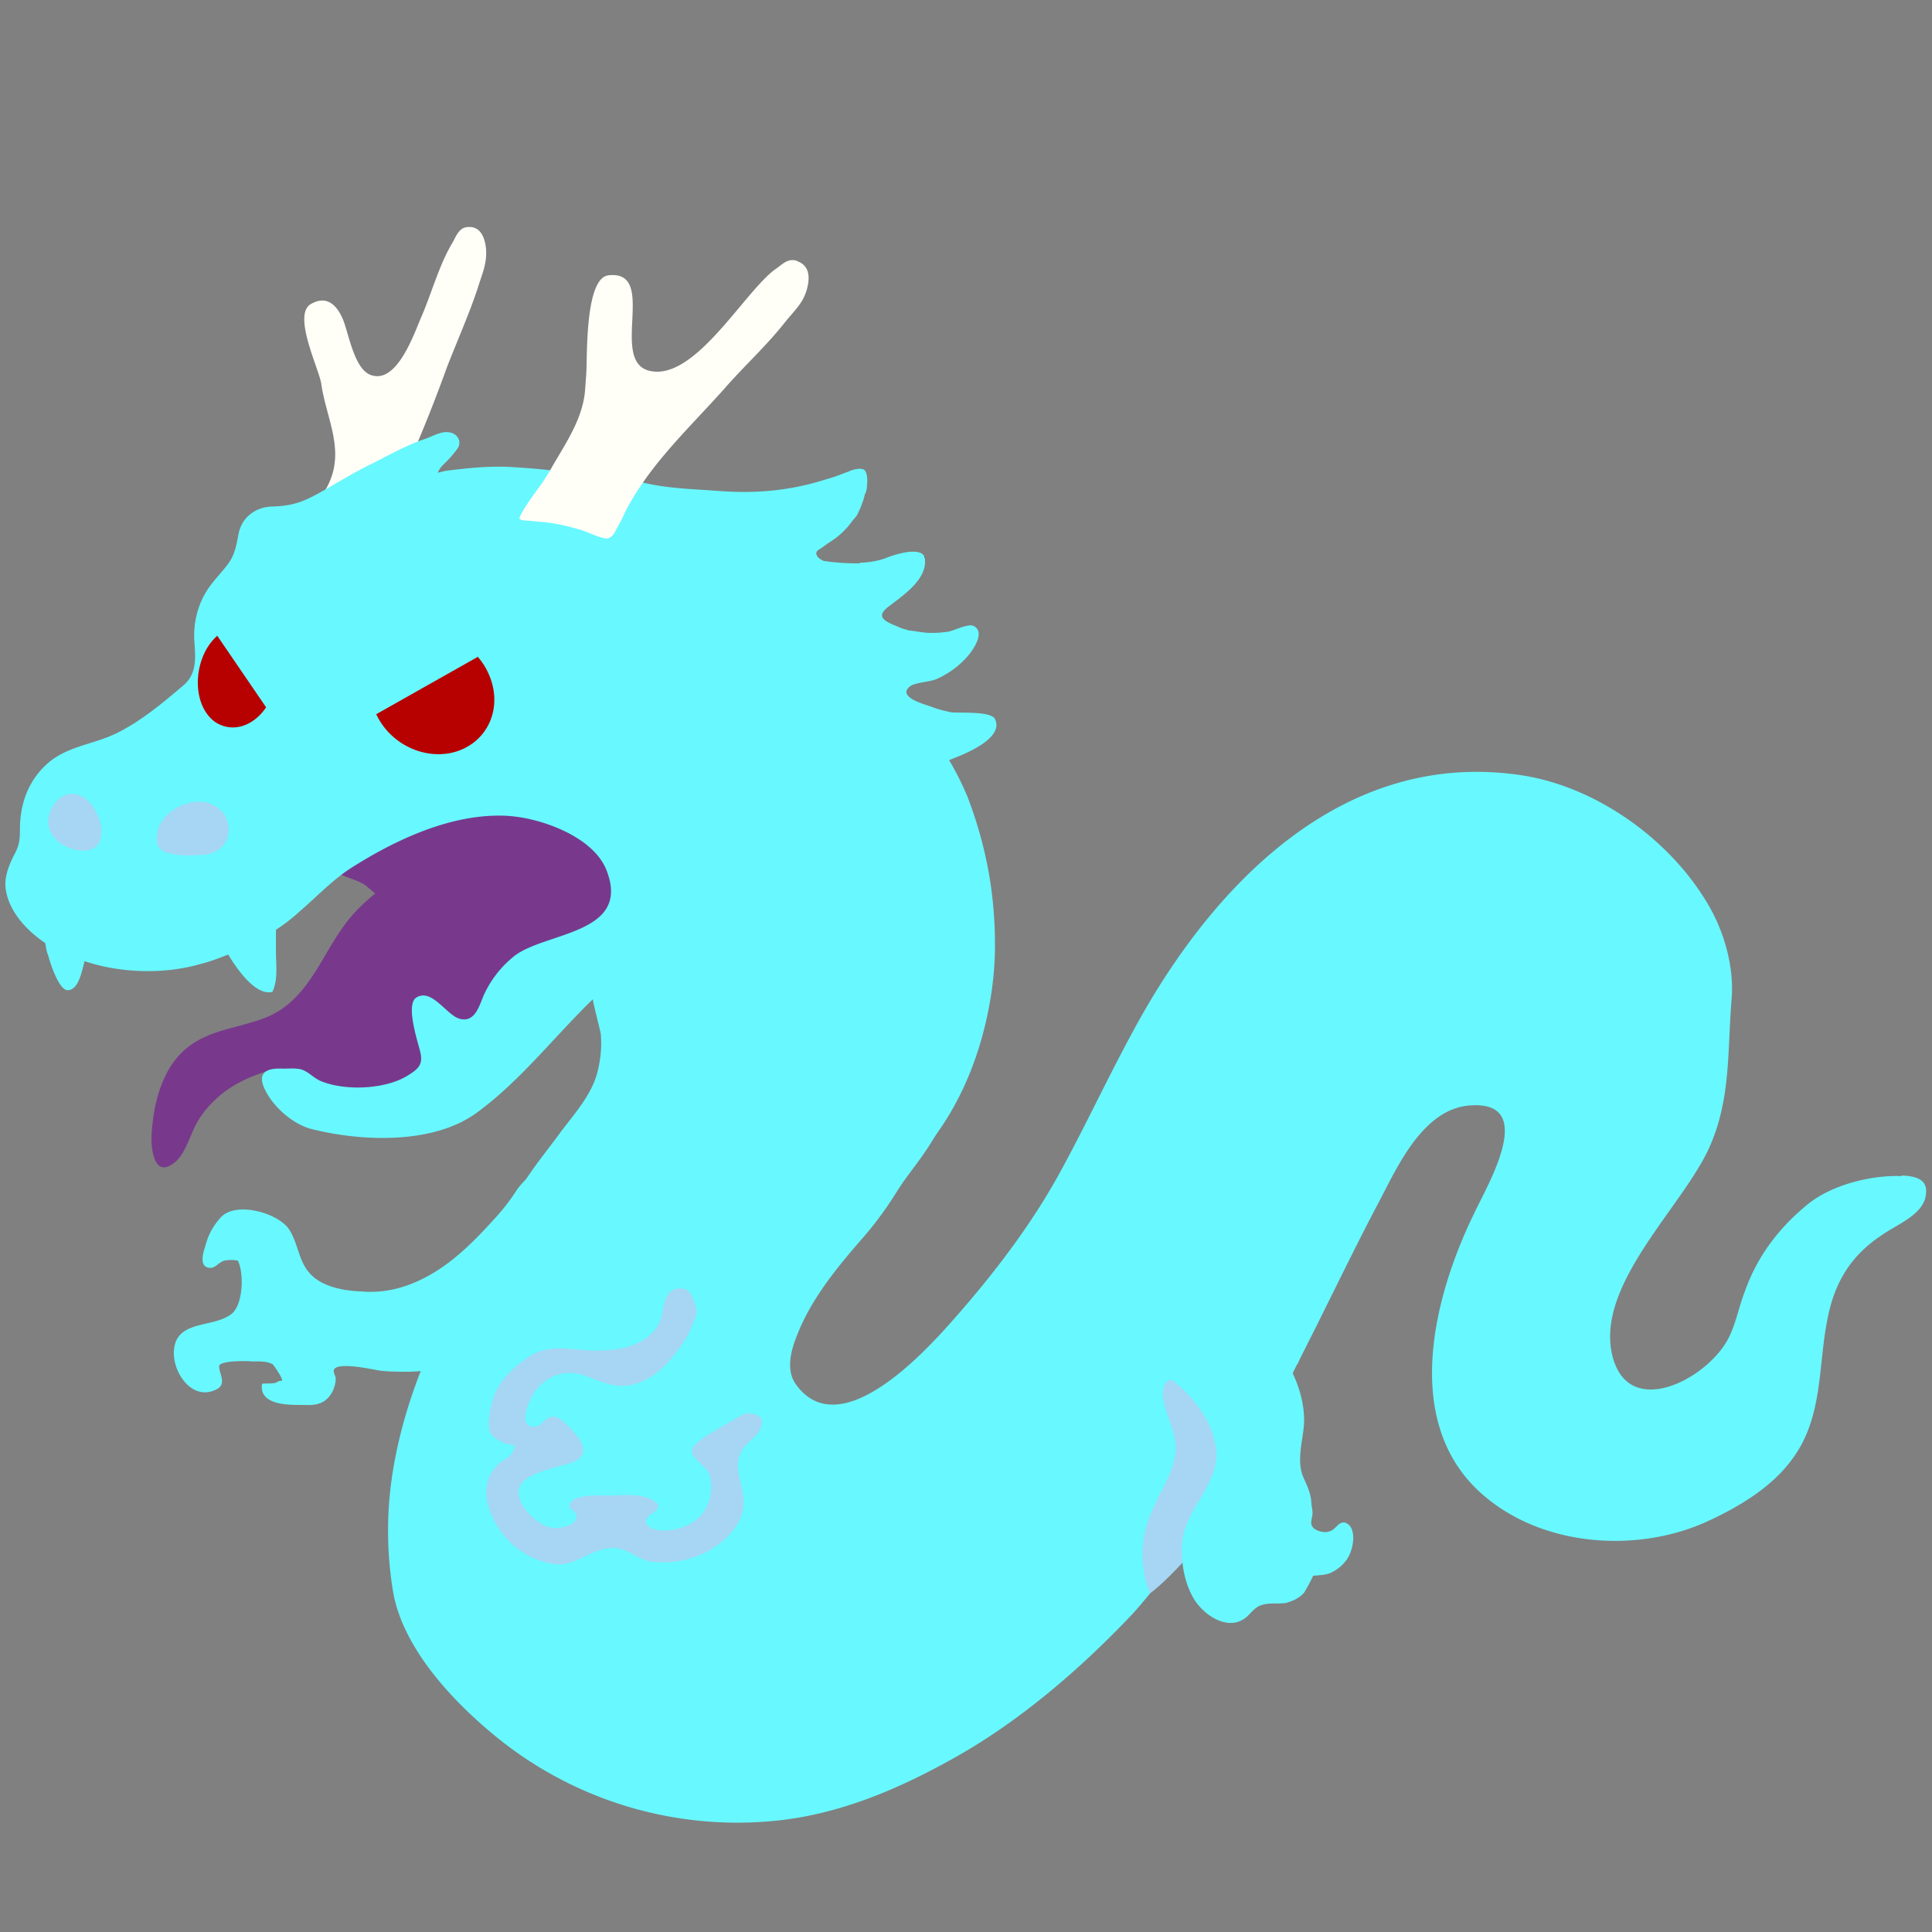
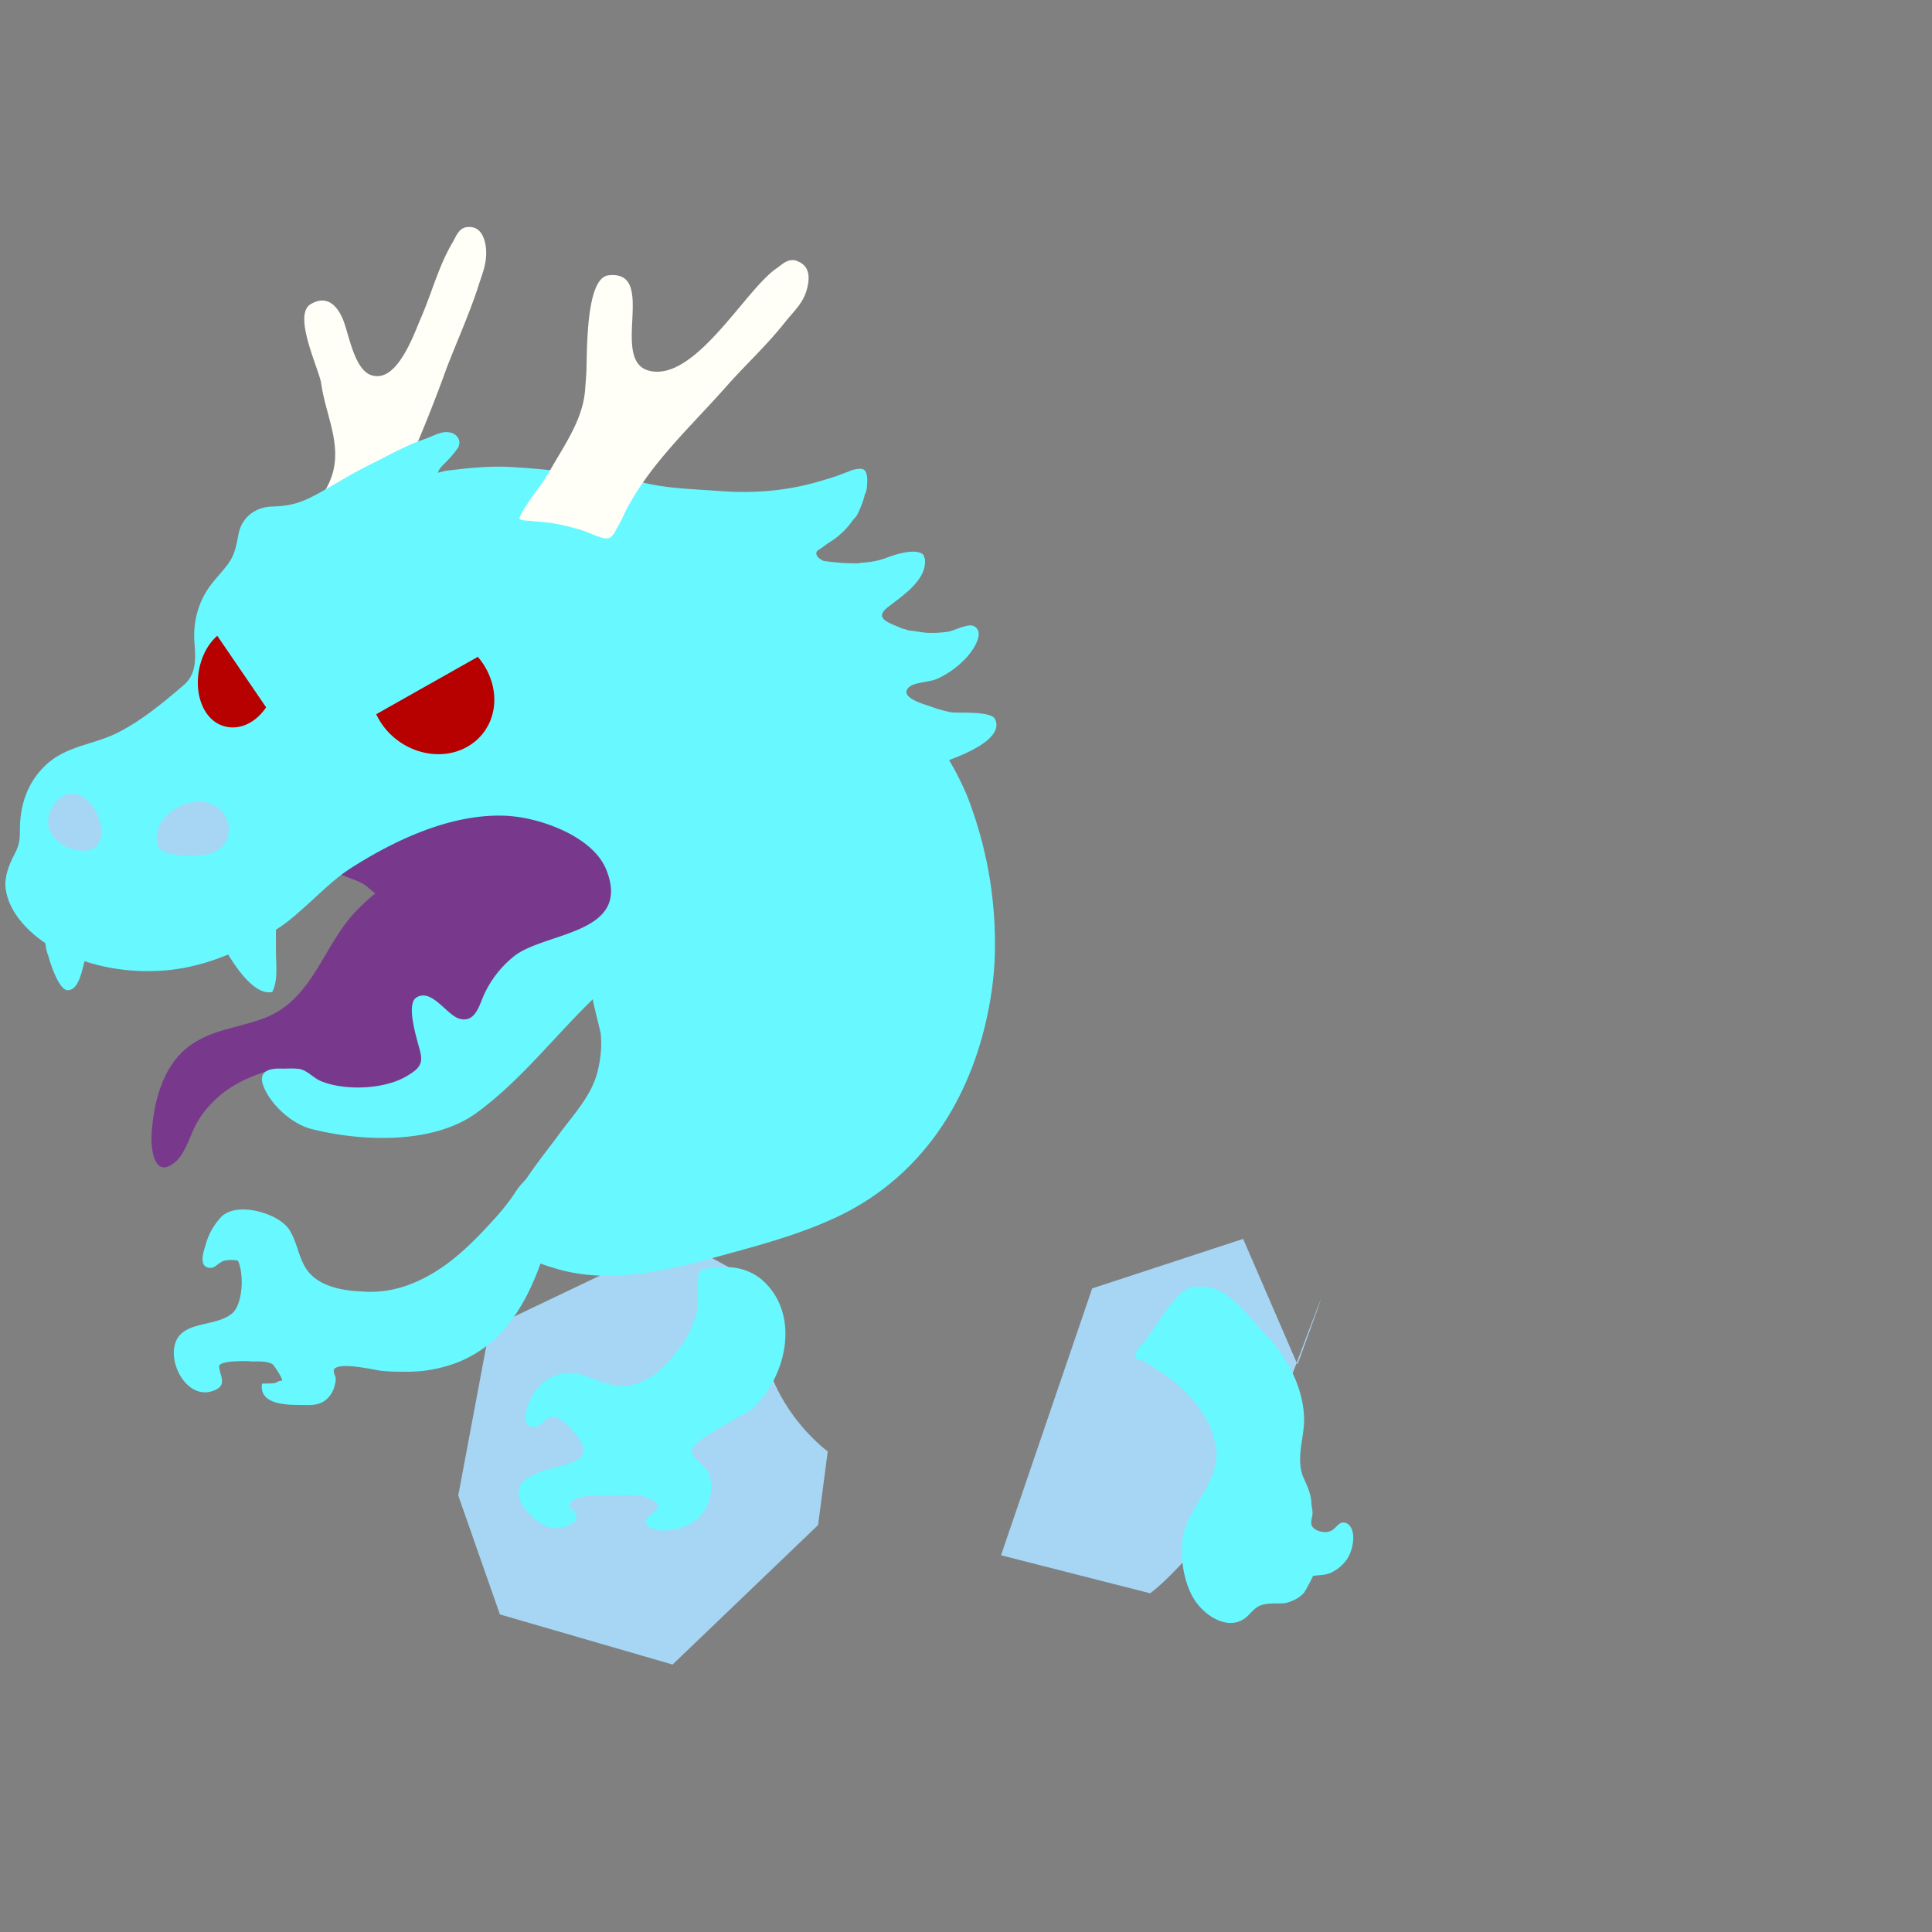
<svg xmlns="http://www.w3.org/2000/svg" id="bg_image_2" width="500" height="500" version="1.1" class="bgs" preserveAspectRatio="xMidYMin slice">
  <rect width="100%" height="100%" fill="#808080" stroke="none" />
  <defs id="SvgjsDefs14249" />
  <rect id="rect_image_2" width="100%" height="100%" fill="none" />
  <svg id="variation_2" preserveAspectRatio="xMidYMin meet" viewBox="0 0 32 32" data-uid="2" data-keyword="variation_2" data-complex="true" style="overflow: visible;">
    <path id="2_l_1" d="M11.21 20.52L8.11 22L7.59 24.77L8.28 26.74L11.14 27.57L13.55 25.26L13.71 24.04S12.3 23.02 12.66 21.31ZM19.05 26.39S20.41 25.41 21.41 22.75C22.41 20.09 21.49 22.6 21.49 22.6L20.59 20.52L18.09 21.34L16.58 25.76Z " data-color-original="#2f2f2f" fill="#a6d6f3" class="2f2f2f" />
    <path id="2_l_2" d="M4.76 9.14C4.76 9.14 4.76 9.13 4.76 9.13C4.86 8.67 5.26 8.41 5.45 8C5.71 7.43 5.4 6.92 5.32 6.35C5.28 6.1 4.83 5.19 5.16 5.03C5.41 4.89 5.58 5.05 5.68 5.29C5.78 5.53 5.87 6.15 6.17 6.22C6.58 6.33 6.85 5.55 6.97 5.27C7.15 4.86 7.27 4.39 7.5 4.01C7.56 3.9 7.61 3.76 7.76 3.76C7.95 3.75 8.03 3.92 8.05 4.12C8.07 4.37 7.98 4.55 7.91 4.78C7.76 5.23 7.57 5.65 7.4 6.09A25.05 25.05 0 0 1 6.24 8.8C6.13 9.04 6.02 9.34 5.82 9.52C5.66 9.65 5.46 9.63 5.27 9.58C5.14 9.55 4.75 9.32 4.76 9.15Z " data-color-original="#f79329" fill="#fffff8" class="f79329" />
    <path id="2_l_3" d="M4.64 17.3C4.73 17.24 4.83 17.19 4.89 17.15C5.39 16.84 5.92 16.58 6.33 16.15C6.98 15.48 6.69 15.19 6.06 14.67C5.89 14.53 5.3 14.46 5.44 14.21C5.51 14.08 5.76 13.95 5.88 13.87A2.51 2.51 0 0 1 6.36 13.56C6.68 13.42 6.98 13.28 7.32 13.21C7.64 13.15 7.97 13.11 8.3 13.1C8.88 13.08 9.42 13.28 9.96 13.5C10.34 13.67 10.69 14.14 10.68 14.55C10.68 14.77 10.7 14.98 10.6 15.19C10.49 15.43 10.27 15.58 10.07 15.74C9.86 15.9 9.63 15.92 9.38 16.01C9.22 16.06 9.09 16.2 9 16.34C8.89 16.5 8.88 16.71 8.78 16.87C8.65 17.11 8.49 17.2 8.28 17.35C8.07 17.5 7.89 17.67 7.66 17.78C7.4 17.91 7.12 17.99 6.86 18.11A2.15 2.15 0 0 1 6.07 18.32C5.83 18.34 5.63 18.31 5.4 18.28C5.16 18.26 4.92 18.26 4.74 18.06C4.63 17.95 4.42 17.72 4.44 17.55C4.45 17.45 4.54 17.37 4.64 17.3Z " data-color-original="#ed6c30" fill="#78398c" class="ed6c30" />
    <path id="2_l_4" d="M3.5 17.13C3.22 17.24 2.97 17.4 2.78 17.74C2.6 18.07 2.53 18.44 2.51 18.81C2.5 19.02 2.55 19.55 2.91 19.24C3.04 19.13 3.13 18.88 3.2 18.72C3.29 18.52 3.41 18.36 3.57 18.21C4.18 17.63 5.09 17.66 5.84 17.32C6.5 17.02 6.78 16.33 7.17 15.76A1.87 1.87 0 0 1 7.79 15.19C7.99 15.08 8.41 15.04 8.54 14.86A0.44 0.44 0 0 0 8.6 14.55C8.58 14.42 8.47 14.35 8.36 14.29A1.01 1.01 0 0 0 7.91 14.19C7.12 14.19 6.41 14.54 5.87 15.12C5.33 15.71 5.17 16.57 4.36 16.87C4.06 16.98 3.76 17.03 3.5 17.13Z " data-color-original="#ed6c30" fill="#78398c" class="ed6c30" />
    <path id="2_l_5" d="M15.72 12.59C15.77 12.57 15.82 12.55 15.87 12.53C16.04 12.46 16.63 12.21 16.48 11.91C16.42 11.78 15.93 11.81 15.77 11.8A2.01 2.01 0 0 1 15.41 11.7C15.29 11.66 14.86 11.54 15.07 11.37C15.16 11.3 15.4 11.3 15.53 11.24C15.68 11.17 15.83 11.07 15.95 10.95C16.03 10.88 16.22 10.65 16.21 10.49A0.14 0.14 0 0 0 16.13 10.37A0.14 0.14 0 0 0 16.05 10.36C15.95 10.37 15.8 10.44 15.72 10.46A1.74 1.74 0 0 1 15.34 10.48C15.24 10.47 15.14 10.45 15.04 10.44C15 10.42 14.96 10.42 14.92 10.4C14.68 10.3 14.46 10.23 14.74 10.03C14.96 9.86 15.35 9.6 15.32 9.27V9.25C15.32 9.25 15.31 9.24 15.31 9.24A0.08 0.08 0 0 0 15.3 9.2A0.12 0.12 0 0 0 15.27 9.17C15.26 9.16 15.26 9.16 15.25 9.16C15.1 9.09 14.78 9.2 14.68 9.24C14.55 9.29 14.42 9.31 14.28 9.32C14.26 9.32 14.25 9.32 14.23 9.33A3.56 3.56 0 0 1 13.64 9.29C13.58 9.26 13.53 9.23 13.52 9.17A0.07 0.07 0 0 1 13.54 9.12C13.6 9.08 13.66 9.04 13.71 9C13.88 8.9 14.02 8.77 14.13 8.61L14.16 8.58C14.16 8.57 14.18 8.56 14.19 8.54A0.5 0.5 0 0 0 14.22 8.48A1.49 1.49 0 0 0 14.32 8.21C14.32 8.19 14.33 8.18 14.34 8.16C14.35 8.12 14.36 8.09 14.36 8.04C14.37 7.97 14.37 7.82 14.31 7.78C14.26 7.75 14.17 7.77 14.1 7.79C14.06 7.81 14.03 7.82 14 7.83C13.9 7.87 13.79 7.91 13.68 7.94C13.08 8.13 12.51 8.18 11.88 8.13C11.47 8.1 11.04 8.09 10.64 7.99C10.61 7.98 10.53 7.95 10.5 7.97C10.49 7.97 10.49 7.98 10.49 7.99C9.84 7.87 9.19 7.78 8.54 7.74C8.15 7.71 7.76 7.75 7.37 7.8C7.34 7.81 7.29 7.82 7.25 7.83A0.39 0.39 0 0 1 7.32 7.72C7.41 7.63 7.52 7.52 7.59 7.41C7.65 7.29 7.56 7.17 7.43 7.16C7.3 7.14 7.16 7.23 7.04 7.27C6.74 7.37 6.46 7.53 6.18 7.67C5.89 7.81 5.63 7.97 5.35 8.13C5.03 8.31 4.86 8.38 4.5 8.39C4.23 8.4 4 8.57 3.95 8.85C3.91 9.05 3.89 9.19 3.77 9.35C3.65 9.51 3.51 9.64 3.41 9.81C3.26 10.06 3.2 10.35 3.22 10.63C3.24 10.91 3.26 11.16 3.04 11.35C2.7 11.64 2.33 11.95 1.92 12.15C1.5 12.35 1.05 12.36 0.71 12.72C0.44 13 0.33 13.36 0.33 13.74C0.33 13.91 0.32 13.99 0.25 14.13C0.16 14.3 0.08 14.49 0.09 14.68C0.12 15.06 0.42 15.4 0.75 15.62C0.76 15.69 0.77 15.76 0.8 15.83C0.83 15.95 0.97 16.38 1.11 16.4C1.28 16.41 1.34 16.17 1.4 15.92C2 16.12 2.71 16.14 3.31 15.97C3.47 15.93 3.63 15.87 3.78 15.81C3.96 16.11 4.25 16.49 4.51 16.43C4.61 16.23 4.57 15.97 4.57 15.74V15.4C4.71 15.31 4.84 15.21 4.97 15.09C5.25 14.85 5.5 14.58 5.81 14.38C6.53 13.92 7.44 13.49 8.32 13.51C8.4 13.51 8.49 13.52 8.57 13.53C9.08 13.6 9.83 13.89 10.04 14.4C10.48 15.49 9 15.43 8.5 15.85A1.75 1.75 0 0 0 8.01 16.49C7.93 16.68 7.86 16.95 7.6 16.87C7.39 16.8 7.15 16.37 6.9 16.52C6.71 16.63 6.92 17.25 6.96 17.42C7.01 17.62 6.94 17.7 6.76 17.81C6.4 18.04 5.75 18.07 5.35 17.92C5.2 17.87 5.12 17.75 4.98 17.71C4.89 17.69 4.77 17.7 4.68 17.7C4.48 17.69 4.27 17.73 4.36 17.98C4.48 18.3 4.84 18.62 5.16 18.7C5.99 18.91 7.19 18.96 7.91 18.42C8.63 17.89 9.18 17.17 9.82 16.55C9.81 16.56 9.94 17.06 9.95 17.12C9.97 17.33 9.95 17.53 9.9 17.74C9.8 18.15 9.49 18.47 9.25 18.8C8.92 19.25 8.41 19.83 8.34 20.4C8.31 20.55 8.41 20.63 8.53 20.72C8.74 20.87 9.03 20.96 9.27 21.03C10.08 21.25 10.92 21.07 11.72 20.86C12.48 20.65 13.25 20.46 13.96 20.11C15.33 19.42 16.12 18.13 16.39 16.63C16.45 16.3 16.48 15.98 16.48 15.65C16.48 14.79 16.33 14 16.03 13.21A4.76 4.76 0 0 0 15.72 12.59Z " data-color-original="#757f3f" fill="#68f8ff" class="757f3f" />
    <path id="2_l_6" d="M3.71 13.48C3.88 13.73 3.78 14.13 3.36 14.16C3.17 14.17 2.64 14.21 2.6 13.96C2.54 13.53 3.01 13.25 3.35 13.28C3.52 13.3 3.63 13.38 3.71 13.48ZM0.86 13.38C0.64 13.79 1.04 14.08 1.36 14.09C1.85 14.11 1.7 13.45 1.42 13.23C1.19 13.06 0.96 13.18 0.86 13.38Z " data-color-original="#2f2f2f" fill="#a6d6f3" class="2f2f2f" />
    <path id="2_l_7" d="M7.64 10.96L6.17 11.79C6.38 12.24 6.9 12.47 7.34 12.33C7.8 12.18 8.01 11.69 7.81 11.22A0.99 0.99 0 0 0 7.64 10.95ZM3.86 10.65A0.8 0.8 0 0 0 3.67 10.91C3.5 11.28 3.57 11.73 3.84 11.91C4.08 12.06 4.38 11.97 4.57 11.69Z " data-color-original="#fcc21b" fill="#b70000" class="fcc21b" transform="matrix(1.14,0,0,1.14,-0.802,-1.611)" data-scale="1.14" />
    <path id="2_l_8" d="M7.2 21.07C6.84 21.29 6.44 21.43 5.98 21.39C5.71 21.38 5.37 21.32 5.17 21.13C4.94 20.92 4.95 20.6 4.78 20.35C4.59 20.09 3.93 19.9 3.67 20.15C3.53 20.3 3.45 20.45 3.4 20.64C3.36 20.76 3.29 21 3.49 21C3.57 21 3.63 20.9 3.72 20.88A0.58 0.58 0 0 1 3.94 20.88C4.04 21.08 4.03 21.58 3.85 21.75C3.55 22.01 2.91 21.84 2.88 22.38C2.86 22.74 3.19 23.22 3.59 23.01C3.76 22.92 3.63 22.76 3.63 22.63C3.63 22.53 4.12 22.54 4.17 22.55C4.27 22.55 4.43 22.54 4.52 22.6C4.54 22.62 4.72 22.88 4.66 22.87C4.6 22.87 4.58 22.91 4.53 22.91C4.47 22.92 4.41 22.91 4.34 22.92C4.29 23.25 4.71 23.27 4.95 23.27C5.11 23.27 5.25 23.29 5.38 23.2A0.43 0.43 0 0 0 5.54 22.96A0.4 0.4 0 0 0 5.56 22.82C5.55 22.78 5.52 22.73 5.53 22.69C5.58 22.55 6.16 22.68 6.28 22.7C6.43 22.72 6.59 22.72 6.74 22.72C6.93 22.72 7.12 22.7 7.31 22.65C8.38 22.39 8.83 21.43 9.1 20.46C9.16 20.26 9.21 20.04 9.23 19.83C9.26 19.54 9.27 19.26 9.29 18.97C9.18 19.05 9.1 19.14 9.01 19.24C8.86 19.41 8.66 19.55 8.54 19.74C8.43 19.91 8.3 20.07 8.16 20.22C7.87 20.54 7.56 20.85 7.2 21.07Z " data-color-original="#757f3f" fill="#68f8ff" class="757f3f" />
    <path id="2_l_9" d="M13.2 4.32C13.04 4.27 12.95 4.39 12.84 4.46C12.32 4.84 11.5 6.33 10.75 6.14C10.09 5.97 10.9 4.47 10.08 4.56C9.68 4.6 9.73 5.95 9.71 6.2L9.69 6.47C9.65 6.94 9.37 7.34 9.14 7.74A3.62 3.62 0 0 1 8.93 8.07C8.89 8.12 8.56 8.57 8.61 8.6C8.67 8.63 8.75 8.62 8.81 8.63L9.03 8.65C9.21 8.67 9.39 8.71 9.56 8.76C9.68 8.79 9.78 8.84 9.89 8.88C9.96 8.9 10.06 8.95 10.12 8.89C10.18 8.85 10.2 8.77 10.24 8.71C10.28 8.64 10.32 8.56 10.35 8.49C10.76 7.68 11.45 7.06 12.04 6.39C12.35 6.04 12.7 5.72 13 5.34C13.15 5.15 13.31 5.02 13.37 4.77C13.42 4.57 13.4 4.39 13.19 4.32Z " data-color-original="#f79329" fill="#fffff8" class="f79329" />
    <path id="2_l_10" d="M12.18 23.5C12.3 23.43 12.41 23.38 12.45 23.34C13.03 22.82 13.28 21.75 12.6 21.18A0.91 0.91 0 0 0 12.09 20.99C12.03 20.98 11.59 20.99 11.58 21.07C11.53 21.3 11.59 21.55 11.53 21.77A1.74 1.74 0 0 1 11.19 22.41C11.05 22.6 10.85 22.79 10.64 22.88C10.27 23.04 10.03 22.91 9.7 22.79C9.38 22.67 9.08 22.77 8.87 23.03C8.8 23.13 8.56 23.59 8.81 23.63C9.01 23.66 9.03 23.38 9.25 23.49C9.37 23.55 9.63 23.84 9.65 23.95C9.71 24.17 9.48 24.23 9.32 24.27C9.14 24.32 8.75 24.41 8.64 24.57C8.48 24.78 8.74 25.09 8.91 25.2A0.51 0.51 0 0 0 9.19 25.31C9.31 25.32 9.63 25.23 9.53 25.06C9.5 24.99 9.41 25.01 9.44 24.91C9.5 24.74 9.96 24.77 10.1 24.77C10.33 24.77 10.59 24.73 10.8 24.84C11.12 25.01 10.58 25.08 10.72 25.26C10.82 25.37 11.06 25.36 11.18 25.33A0.81 0.81 0 0 0 11.61 25.1A0.74 0.74 0 0 0 11.76 24.46C11.72 24.28 11.48 24.19 11.46 24.04C11.43 23.91 11.87 23.68 12.18 23.5Z " data-color-original="#757f3f" fill="#68f8ff" class="757f3f" />
-     <path id="2_l_11" d="M31.5 19.48C31 19.46 30.35 19.62 29.95 19.94C29.47 20.33 29.11 20.8 28.9 21.39C28.81 21.62 28.76 21.88 28.66 22.1C28.36 22.81 26.92 23.6 26.69 22.38C26.48 21.23 27.87 19.98 28.31 19.01C28.67 18.21 28.61 17.42 28.68 16.56C28.73 15.99 28.54 15.36 28.23 14.88C27.6 13.87 26.44 13.05 25.26 12.85C22.24 12.36 20.04 14.69 18.74 17.13C18.35 17.85 18 18.6 17.61 19.32C17.12 20.24 16.47 21.09 15.78 21.87C15.32 22.39 13.92 23.93 13.19 22.94C13.01 22.7 13.1 22.37 13.2 22.12C13.44 21.5 13.89 20.96 14.32 20.47A5.91 5.91 0 0 0 14.84 19.76C14.98 19.53 15.15 19.33 15.3 19.11C15.61 18.67 15.83 18.16 16.01 17.65C16.13 17.33 16.34 17.03 16.18 16.69C16.05 16.64 15.97 16.75 15.86 16.79C15.73 16.85 15.57 16.87 15.44 16.9L12.62 17.63C12.13 17.76 11.58 17.99 11.07 17.97A2.26 2.26 0 0 0 10.41 18.02C10.22 18.06 9.95 18.03 9.79 18.17C9.68 18.27 9.56 18.42 9.47 18.55C8.17 20.31 6.81 22.27 6.49 24.48A6.15 6.15 0 0 0 6.51 26.36C6.67 27.3 7.5 28.18 8.21 28.76A6.32 6.32 0 0 0 13 30.14C14 30.01 14.92 29.61 15.78 29.13C16.88 28.52 17.9 27.64 18.76 26.73C18.86 26.62 18.96 26.5 19.05 26.39A1.27 1.27 0 0 1 18.94 25.98A1.66 1.66 0 0 1 18.98 25.31C19.03 25.13 19.11 24.95 19.2 24.77C19.33 24.52 19.48 24.24 19.47 23.95C19.46 23.69 19.32 23.45 19.27 23.19C19.24 23.06 19.27 22.79 19.47 22.87C19.63 22.94 19.73 23.08 19.81 23.23C19.93 23.43 20.08 23.6 20.17 23.82C20.26 24.02 20.38 24.14 20.38 24.37C20.38 24.45 20.38 24.52 20.37 24.59C20.85 23.83 21.27 23.03 21.67 22.23C22.07 21.44 22.45 20.64 22.87 19.85C23.17 19.27 23.59 18.37 24.34 18.31C25.48 18.22 24.64 19.62 24.42 20.09C23.72 21.52 23.18 23.68 24.66 24.84C25.63 25.61 27.09 25.71 28.21 25.23C28.75 24.99 29.34 24.65 29.69 24.16C30.2 23.47 30.11 22.63 30.27 21.84C30.39 21.23 30.66 20.79 31.18 20.45C31.42 20.28 31.88 20.11 31.9 19.77C31.93 19.52 31.71 19.48 31.5 19.47ZM12.59 23.68C12.52 23.81 12.39 23.87 12.31 23.99C12.13 24.26 12.28 24.5 12.31 24.78C12.35 25.06 12.22 25.29 12.02 25.48C11.7 25.78 11.26 25.91 10.82 25.87C10.58 25.85 10.4 25.64 10.17 25.64C9.8 25.63 9.55 25.94 9.21 25.91A1.34 1.34 0 0 1 8.29 25.36C8.05 25.01 7.91 24.54 8.29 24.22C8.36 24.16 8.45 24.14 8.49 24.05C8.58 23.89 8.46 23.95 8.35 23.9C8.11 23.8 8.08 23.71 8.1 23.49C8.15 23.02 8.34 22.77 8.72 22.5C9.09 22.23 9.46 22.37 9.88 22.37C10.26 22.37 10.68 22.3 10.9 21.95C11.02 21.76 10.94 21.37 11.24 21.34C11.36 21.33 11.42 21.39 11.46 21.46C11.48 21.51 11.5 21.57 11.52 21.63C11.6 21.86 11.58 22.18 11.52 22.42C11.44 22.74 11.23 23.05 11.61 23.29C11.86 23.46 12.05 23.42 12.33 23.41C12.52 23.4 12.69 23.45 12.59 23.68Z " data-color-original="#757f3f" fill="#68f8ff" class="757f3f" />
    <path id="2_l_12" d="M20.14 23.94C20.14 23.98 20.15 24.02 20.15 24.06C20.16 24.63 19.61 25.02 19.58 25.57C19.56 25.86 19.61 26.18 19.75 26.44C19.92 26.76 20.39 27.07 20.69 26.74C20.75 26.68 20.8 26.62 20.88 26.59C21.02 26.54 21.17 26.57 21.3 26.55C21.41 26.52 21.52 26.47 21.6 26.38A3.23 3.23 0 0 0 21.75 26.1C21.84 26.09 21.93 26.09 22.02 26.06A0.66 0.66 0 0 0 22.3 25.84C22.39 25.72 22.45 25.48 22.39 25.33C22.36 25.25 22.28 25.19 22.2 25.23C22.13 25.27 22.1 25.35 22 25.37C21.93 25.39 21.79 25.36 21.74 25.29C21.69 25.22 21.74 25.14 21.74 25.06C21.74 25 21.72 24.94 21.72 24.88C21.71 24.72 21.64 24.59 21.58 24.45C21.47 24.16 21.59 23.84 21.6 23.55C21.61 23.03 21.33 22.48 20.97 22.11C20.71 21.85 20.35 21.31 19.93 21.31C19.75 21.31 19.66 21.32 19.53 21.45C19.31 21.67 19.16 21.96 18.97 22.2C18.93 22.25 18.8 22.38 18.8 22.45C18.81 22.53 18.84 22.5 18.91 22.53C19.01 22.57 19.1 22.65 19.2 22.71C19.62 22.97 20.06 23.43 20.13 23.94Z " data-color-original="#757f3f" fill="#68f8ff" class="757f3f" />
  </svg>
</svg>